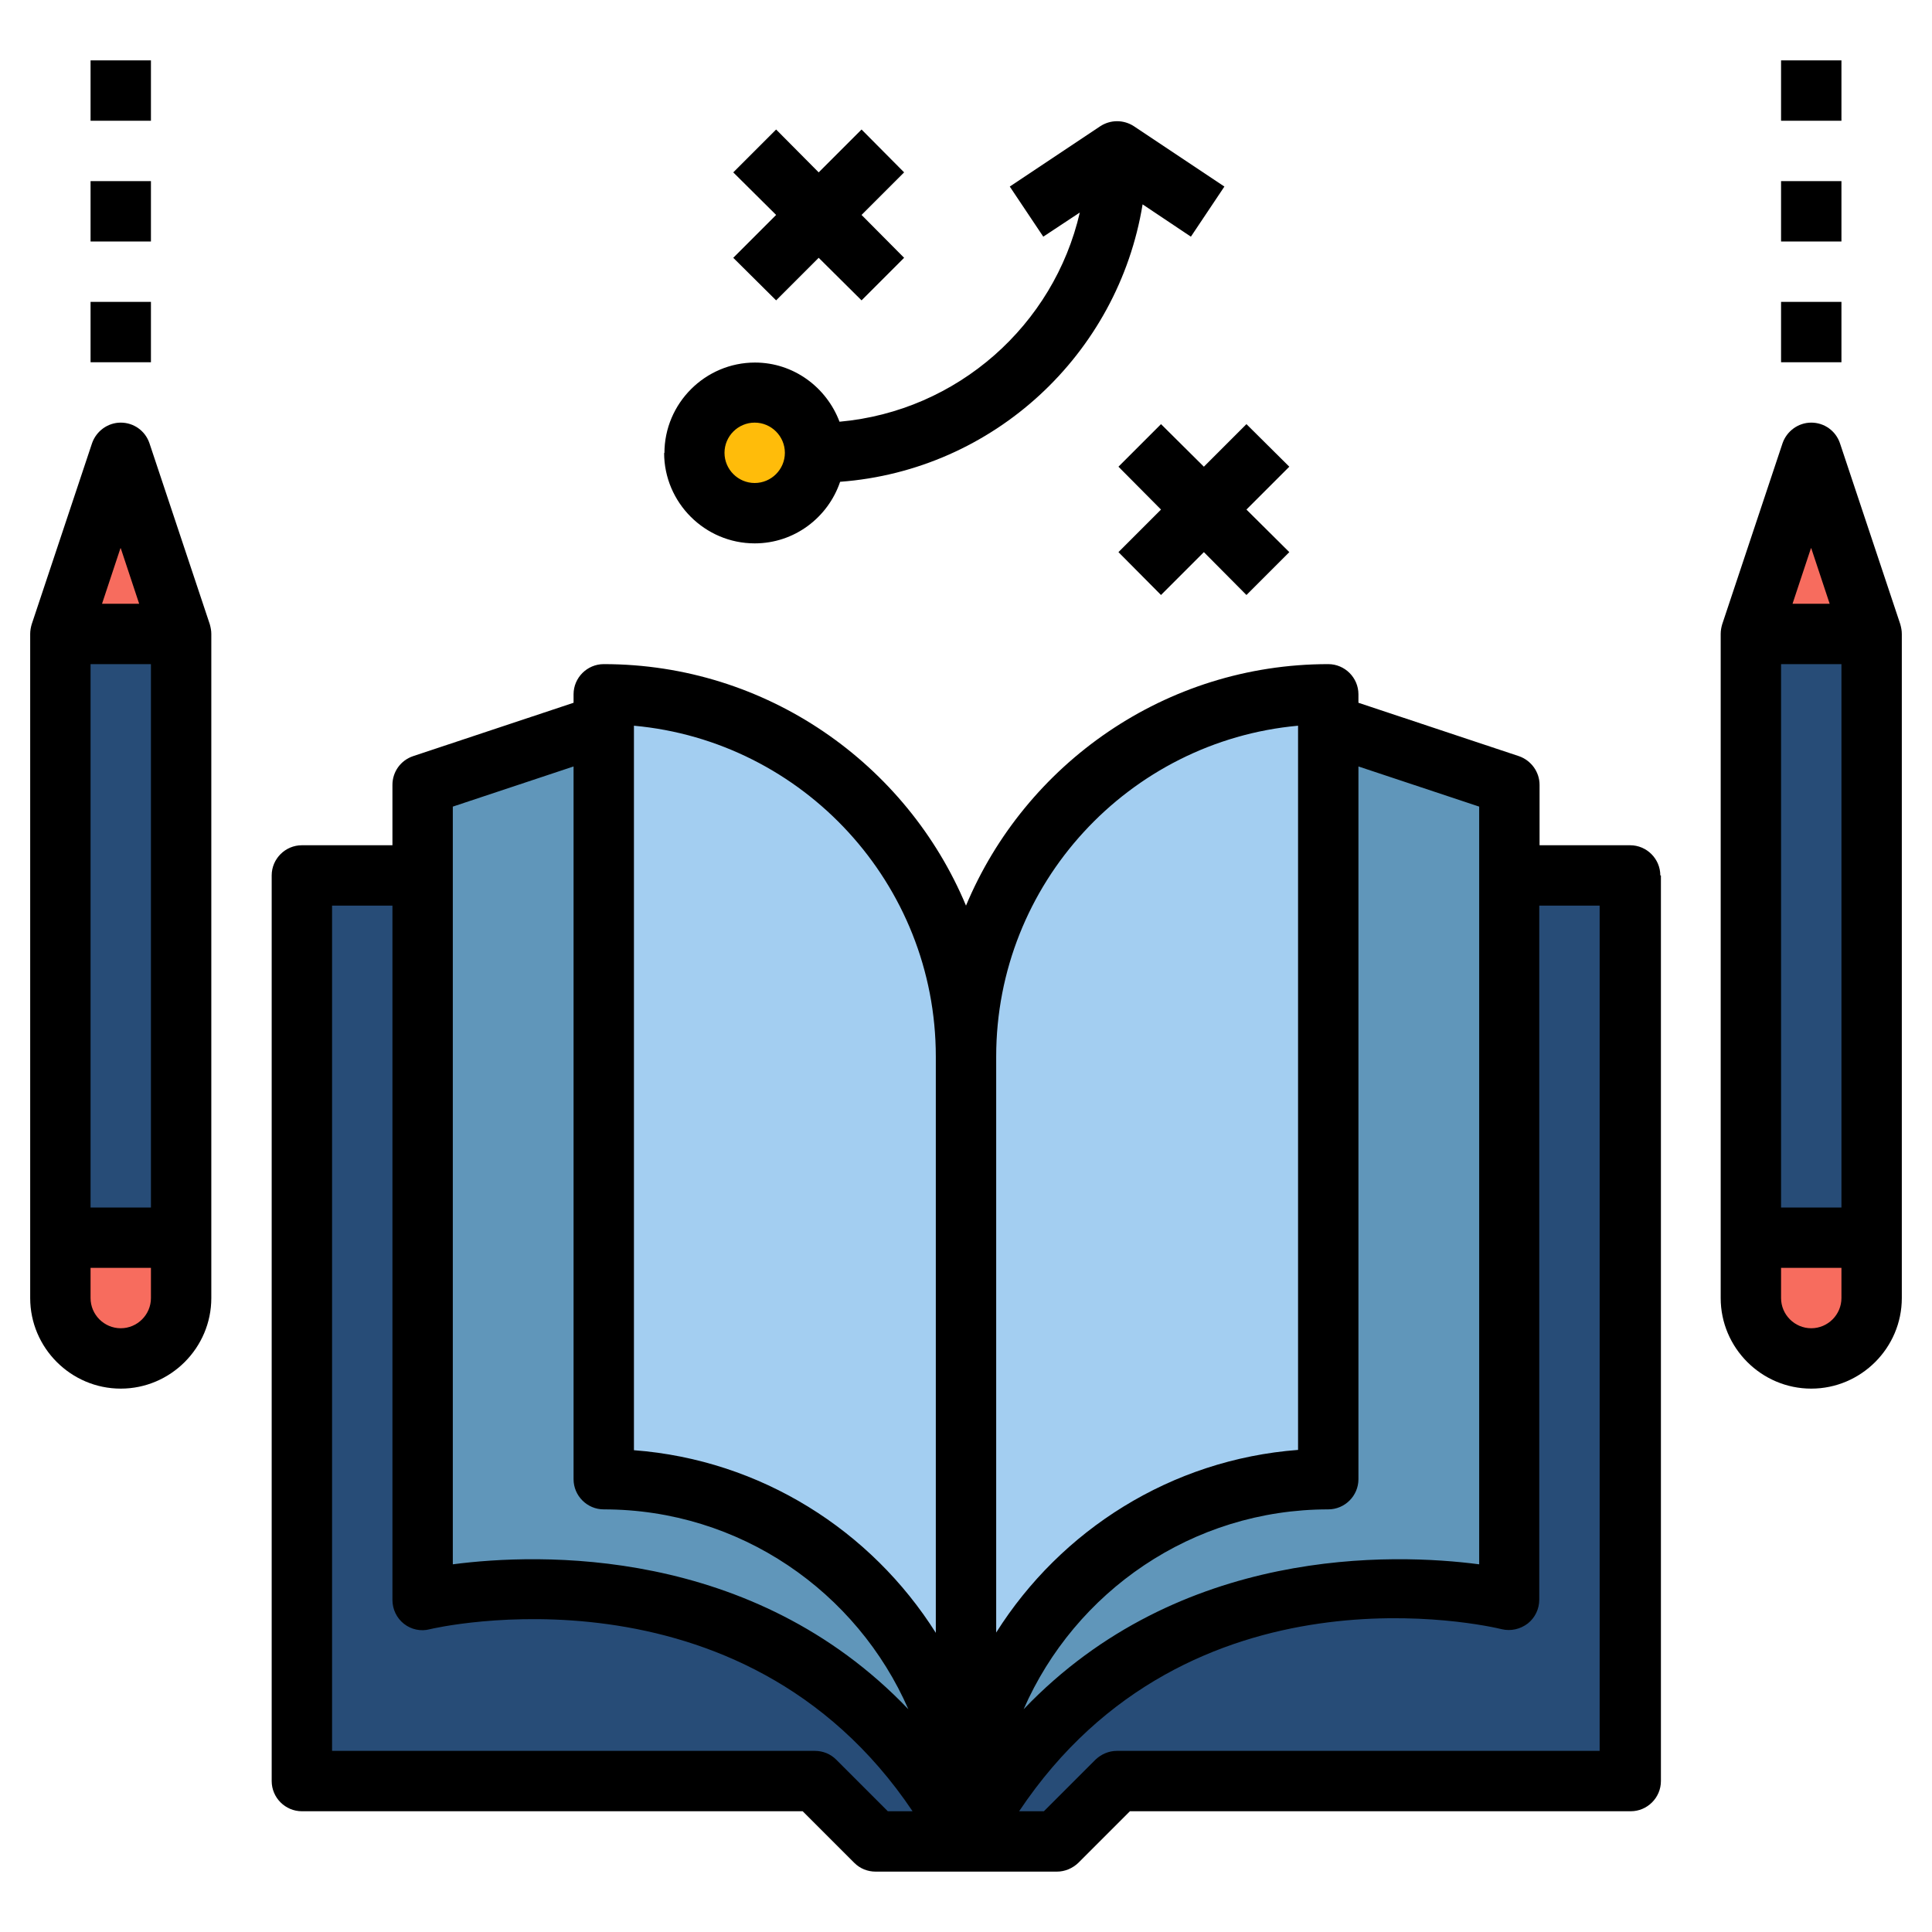
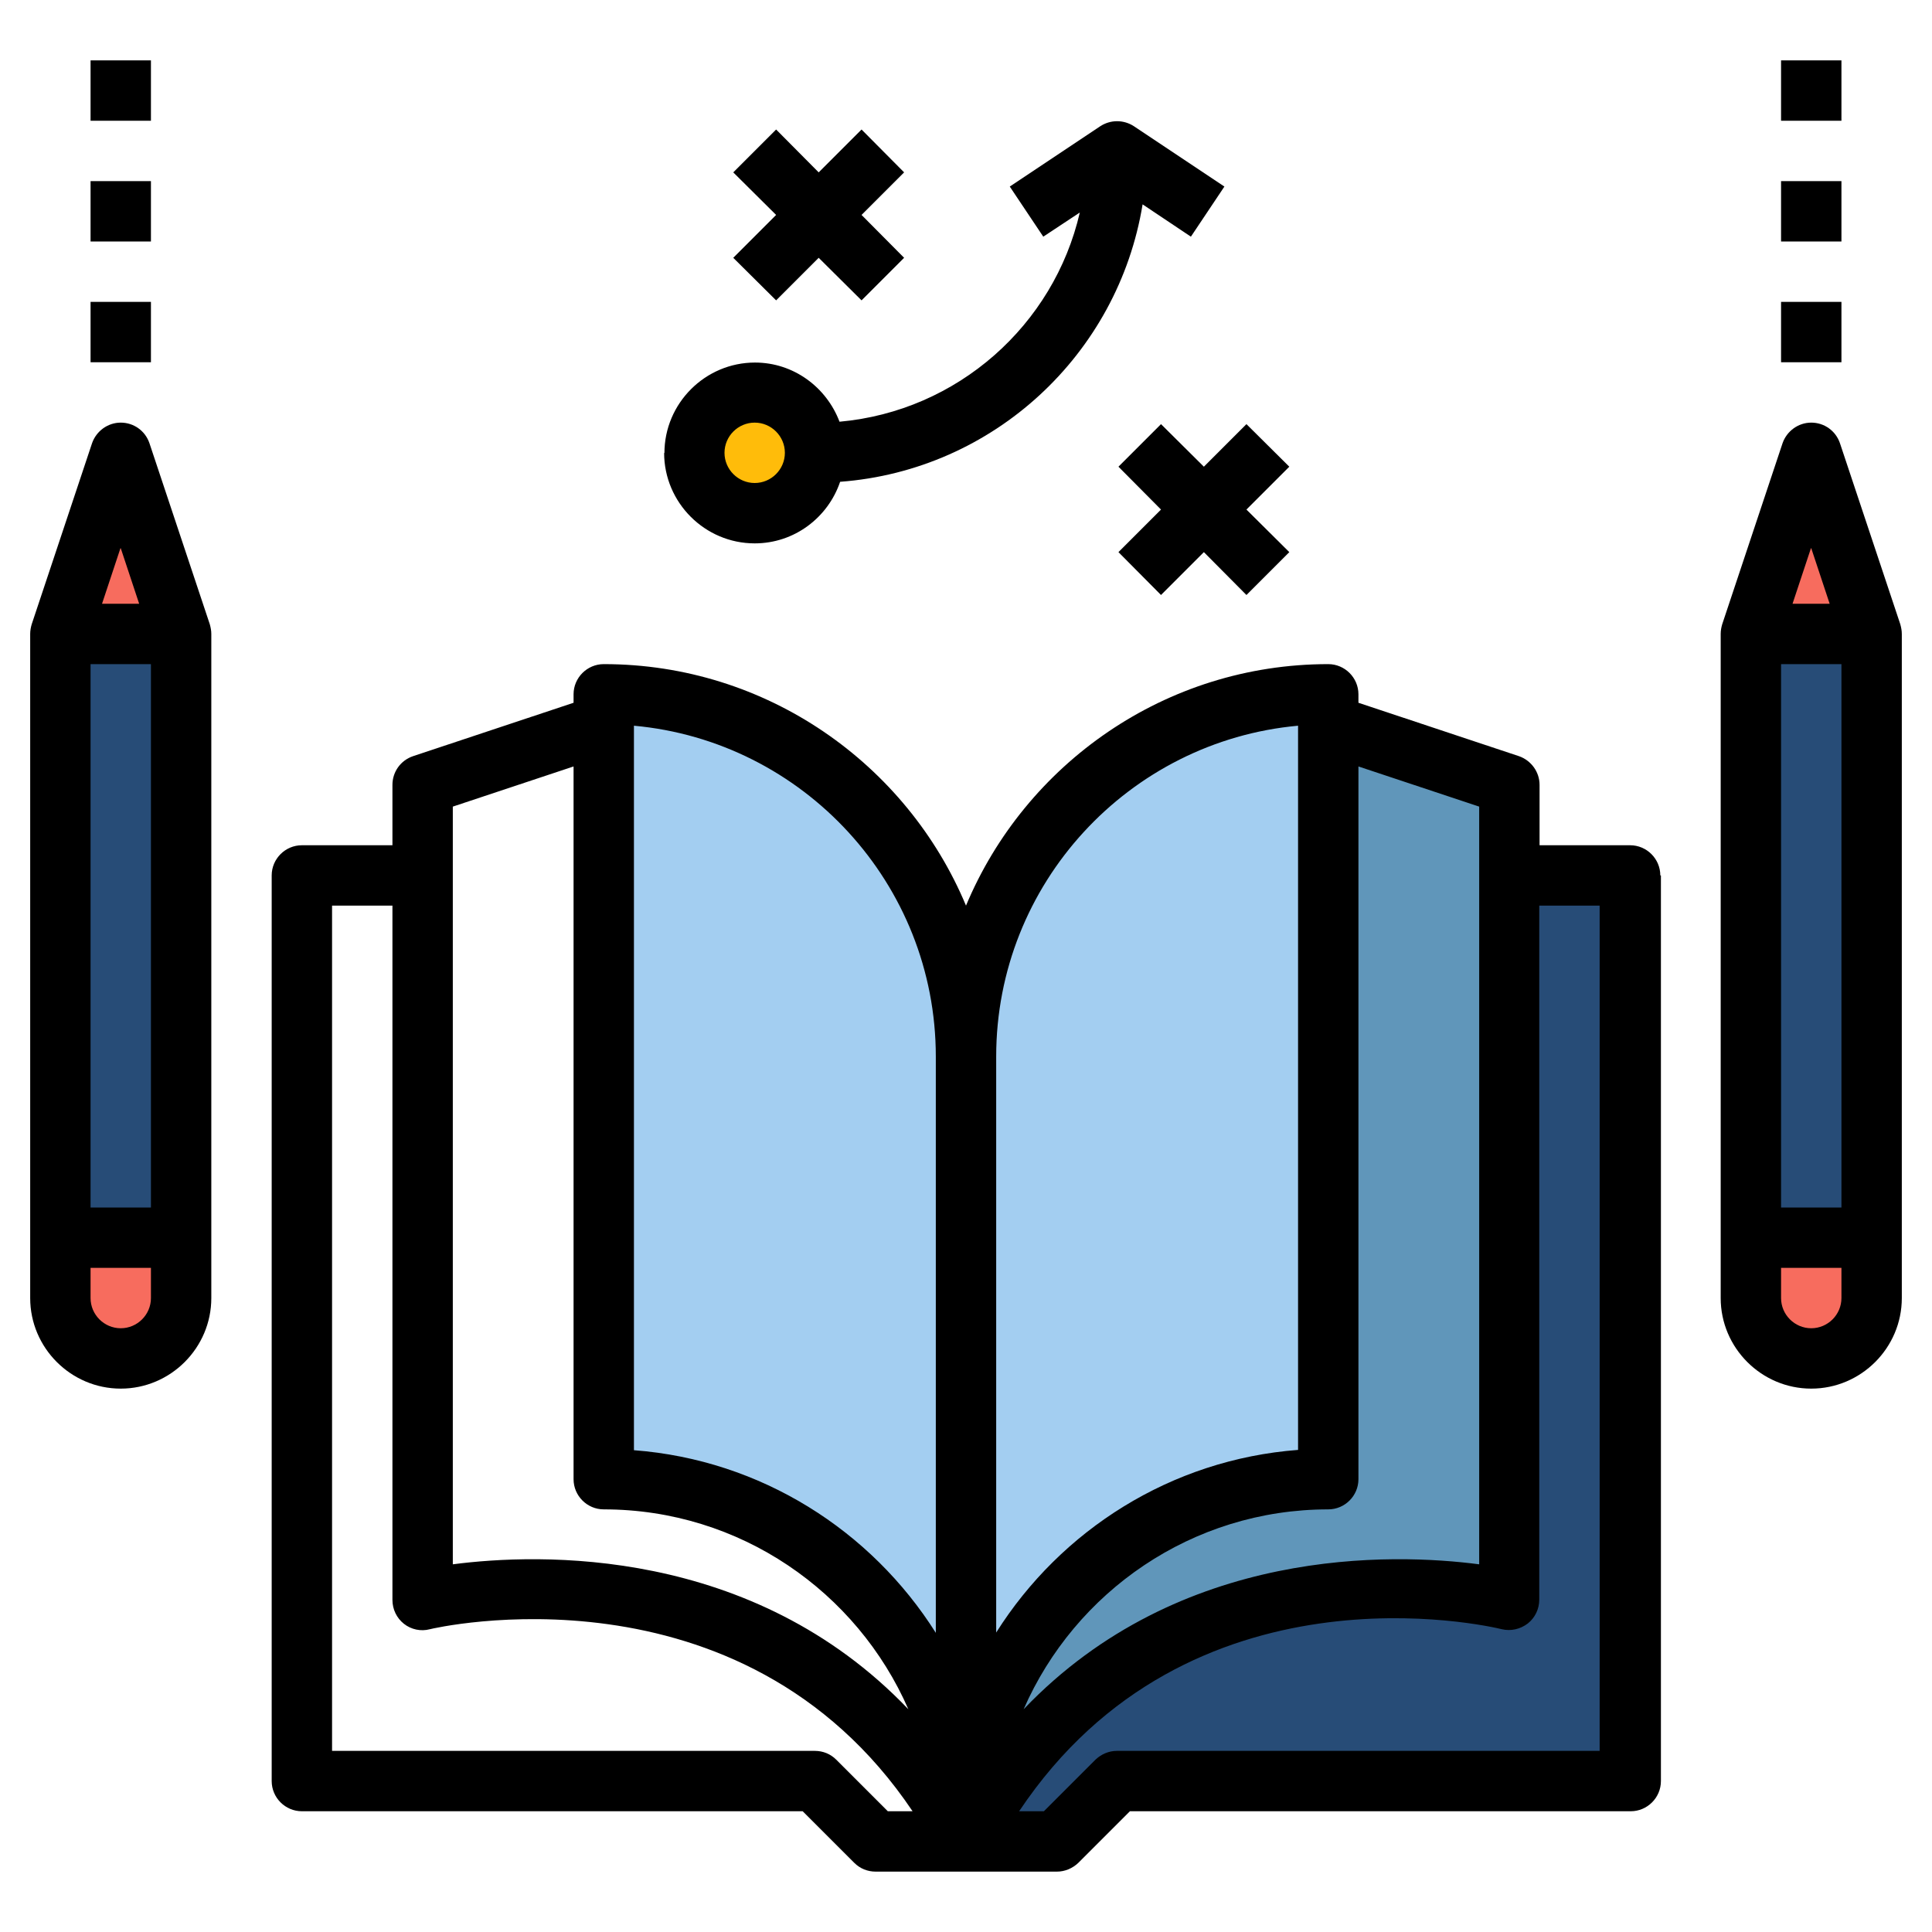
<svg xmlns="http://www.w3.org/2000/svg" data-name="Layer 1" id="Layer_1" viewBox="0 0 64 64">
  <defs>
    <style>
            .cls-1 {
            fill: #f76c5e;
            }

            .cls-2 {
            fill: #ffbc0a;
            }

            .cls-3 {
            fill: #a3cef1;
            }

            .cls-4 {
            fill: #6096ba;
            }

            .cls-5 {
            fill: #274c77;
            }
        </style>
  </defs>
  <path class="cls-5" d="M58,21l2-6,2,6v22c0,1.1-.9,2-2,2h0c-1.1,0-2-.9-2-2V21Z" />
  <path class="cls-1" d="M58,41h4v2c0,1.1-.9,2-2,2-.55,0-1.05-.22-1.41-.59-.37-.36-.59-.86-.59-1.41v-2Z" />
  <polygon class="cls-1" points="58 21 62 21 60 15 58 21" />
  <path class="cls-5" d="M2,21l2-6,2,6v22c0,1.1-.9,2-2,2h0c-1.1,0-2-.9-2-2V21Z" />
  <path class="cls-1" d="M2,41H6v2c0,1.1-.9,2-2,2-.55,0-1.05-.22-1.41-.59-.37-.36-.59-.86-.59-1.41v-2Z" />
  <polygon class="cls-1" points="2 21 6 21 4 15 2 21" />
-   <path class="cls-5" d="M32,61h-3l-2-2H10V29h4v24s12.15-3,18,8Z" />
  <path class="cls-5" d="M50,53V29h4v30h-17s-2,2-2,2h-3c5.85-11,18-8,18-8Z" />
-   <path class="cls-4" d="M32,61c-5.85-11-18-8-18-8V26l6-2v25c6.63,0,12,5.37,12,12Z" />
  <path class="cls-4" d="M44,24l6,2v27s-12.15-3-18,8c0-6.63,5.37-12,12-12V24Z" />
  <path class="cls-3" d="M32,35c0-6.63-5.37-12-12-12v26c6.63,0,12,5.37,12,12,0-6.63,5.37-12,12-12V23c-6.63,0-12,5.37-12,12Z" />
  <circle class="cls-2" cx="25" cy="15" r="2" />
  <path d="M55,29c0-.55-.45-1-1-1h-3v-2c0-.43-.28-.81-.68-.95l-5.32-1.77v-.28c0-.55-.45-1-1-1-5.4,0-10.04,3.31-12,8-1.96-4.69-6.6-8-12-8-.55,0-1,.45-1,1v.28l-5.32,1.77c-.41,.14-.68,.52-.68,.95v2h-3c-.55,0-1,.45-1,1v30c0,.55,.45,1,1,1H26.59l1.71,1.71c.19,.19,.44,.29,.71,.29h6c.27,0,.52-.11,.71-.29l1.71-1.71h16.59c.55,0,1-.45,1-1V29Zm-40-2.28l4-1.33v23.61c0,.55,.45,1,1,1,4.51,0,8.39,2.73,10.09,6.62-5.18-5.42-12.26-5.17-15.09-4.8V26.72Zm14.41,33.28l-1.71-1.71c-.19-.19-.44-.29-.71-.29H11V30h2v23c0,.31,.14,.6,.38,.79,.24,.19,.56,.26,.86,.18,.11-.03,10.31-2.42,15.99,6.03h-.82Zm1.59-5.91c-2.14-3.39-5.79-5.73-10-6.05V24.04c5.6,.51,10,5.23,10,10.96v19.09Zm14-5.09V25.39l4,1.33v25.1c-2.83-.37-9.91-.62-15.09,4.8,1.7-3.89,5.58-6.62,10.09-6.62,.55,0,1-.45,1-1Zm-12-14c0-5.73,4.4-10.45,10-10.96v23.99c-4.21,.32-7.86,2.66-10,6.05v-19.09Zm20,23h-16c-.27,0-.52,.11-.71,.29l-1.71,1.71h-.82c5.63-8.43,15.55-6.14,15.99-6.03,.3,.07,.61,0,.86-.19,.24-.19,.38-.48,.38-.79V30h2v28Z" />
  <polygon points="41.29 14.05 39.88 15.46 38.46 14.05 37.05 15.46 38.46 16.88 37.05 18.29 38.46 19.71 39.88 18.29 41.29 19.71 42.71 18.29 41.29 16.88 42.71 15.46 41.29 14.05" />
  <polygon points="25.71 9.95 27.12 8.54 28.54 9.95 29.95 8.54 28.54 7.12 29.95 5.71 28.54 4.29 27.12 5.71 25.71 4.29 24.29 5.71 25.71 7.12 24.29 8.54 25.71 9.95" />
  <path d="M22,15c0,1.65,1.35,3,3,3,1.32,0,2.43-.86,2.83-2.04,5.09-.38,9.21-4.23,10.02-9.19l1.6,1.07,1.11-1.66-3-2c-.34-.22-.77-.22-1.11,0l-3,2,1.11,1.66,1.21-.8c-.86,3.73-4.05,6.58-7.96,6.93-.43-1.14-1.52-1.96-2.8-1.96-1.65,0-3,1.35-3,3Zm3-1c.55,0,1,.45,1,1s-.45,1-1,1-1-.45-1-1,.45-1,1-1Z" />
  <path d="M7,43V21c0-.11-.02-.21-.05-.32l-2-6c-.14-.41-.52-.68-.95-.68s-.81,.28-.95,.68l-2,6c-.03,.1-.05,.21-.05,.32v22c0,1.65,1.35,3,3,3s3-1.35,3-3Zm-3-24.84l.61,1.84h-1.23l.61-1.84Zm-1,3.84h2v18H3V22Zm0,21v-1h2v1c0,.55-.45,1-1,1s-1-.45-1-1Z" />
  <rect height="2" width="2" x="3" y="10" />
  <rect height="2" width="2" x="3" y="6" />
  <rect height="2" width="2" x="3" y="2" />
  <path d="M60.95,14.68c-.14-.41-.52-.68-.95-.68s-.81,.28-.95,.68l-2,6c-.03,.1-.05,.21-.05,.32v22c0,1.65,1.35,3,3,3s3-1.35,3-3V21c0-.11-.02-.21-.05-.32l-2-6Zm-.95,3.48l.61,1.84h-1.23l.61-1.84Zm1,24.84c0,.55-.45,1-1,1s-1-.45-1-1v-1h2v1Zm0-3h-2V22h2v18Z" />
  <rect height="2" width="2" x="59" y="10" />
  <rect height="2" width="2" x="59" y="6" />
  <rect height="2" width="2" x="59" y="2" />
</svg>